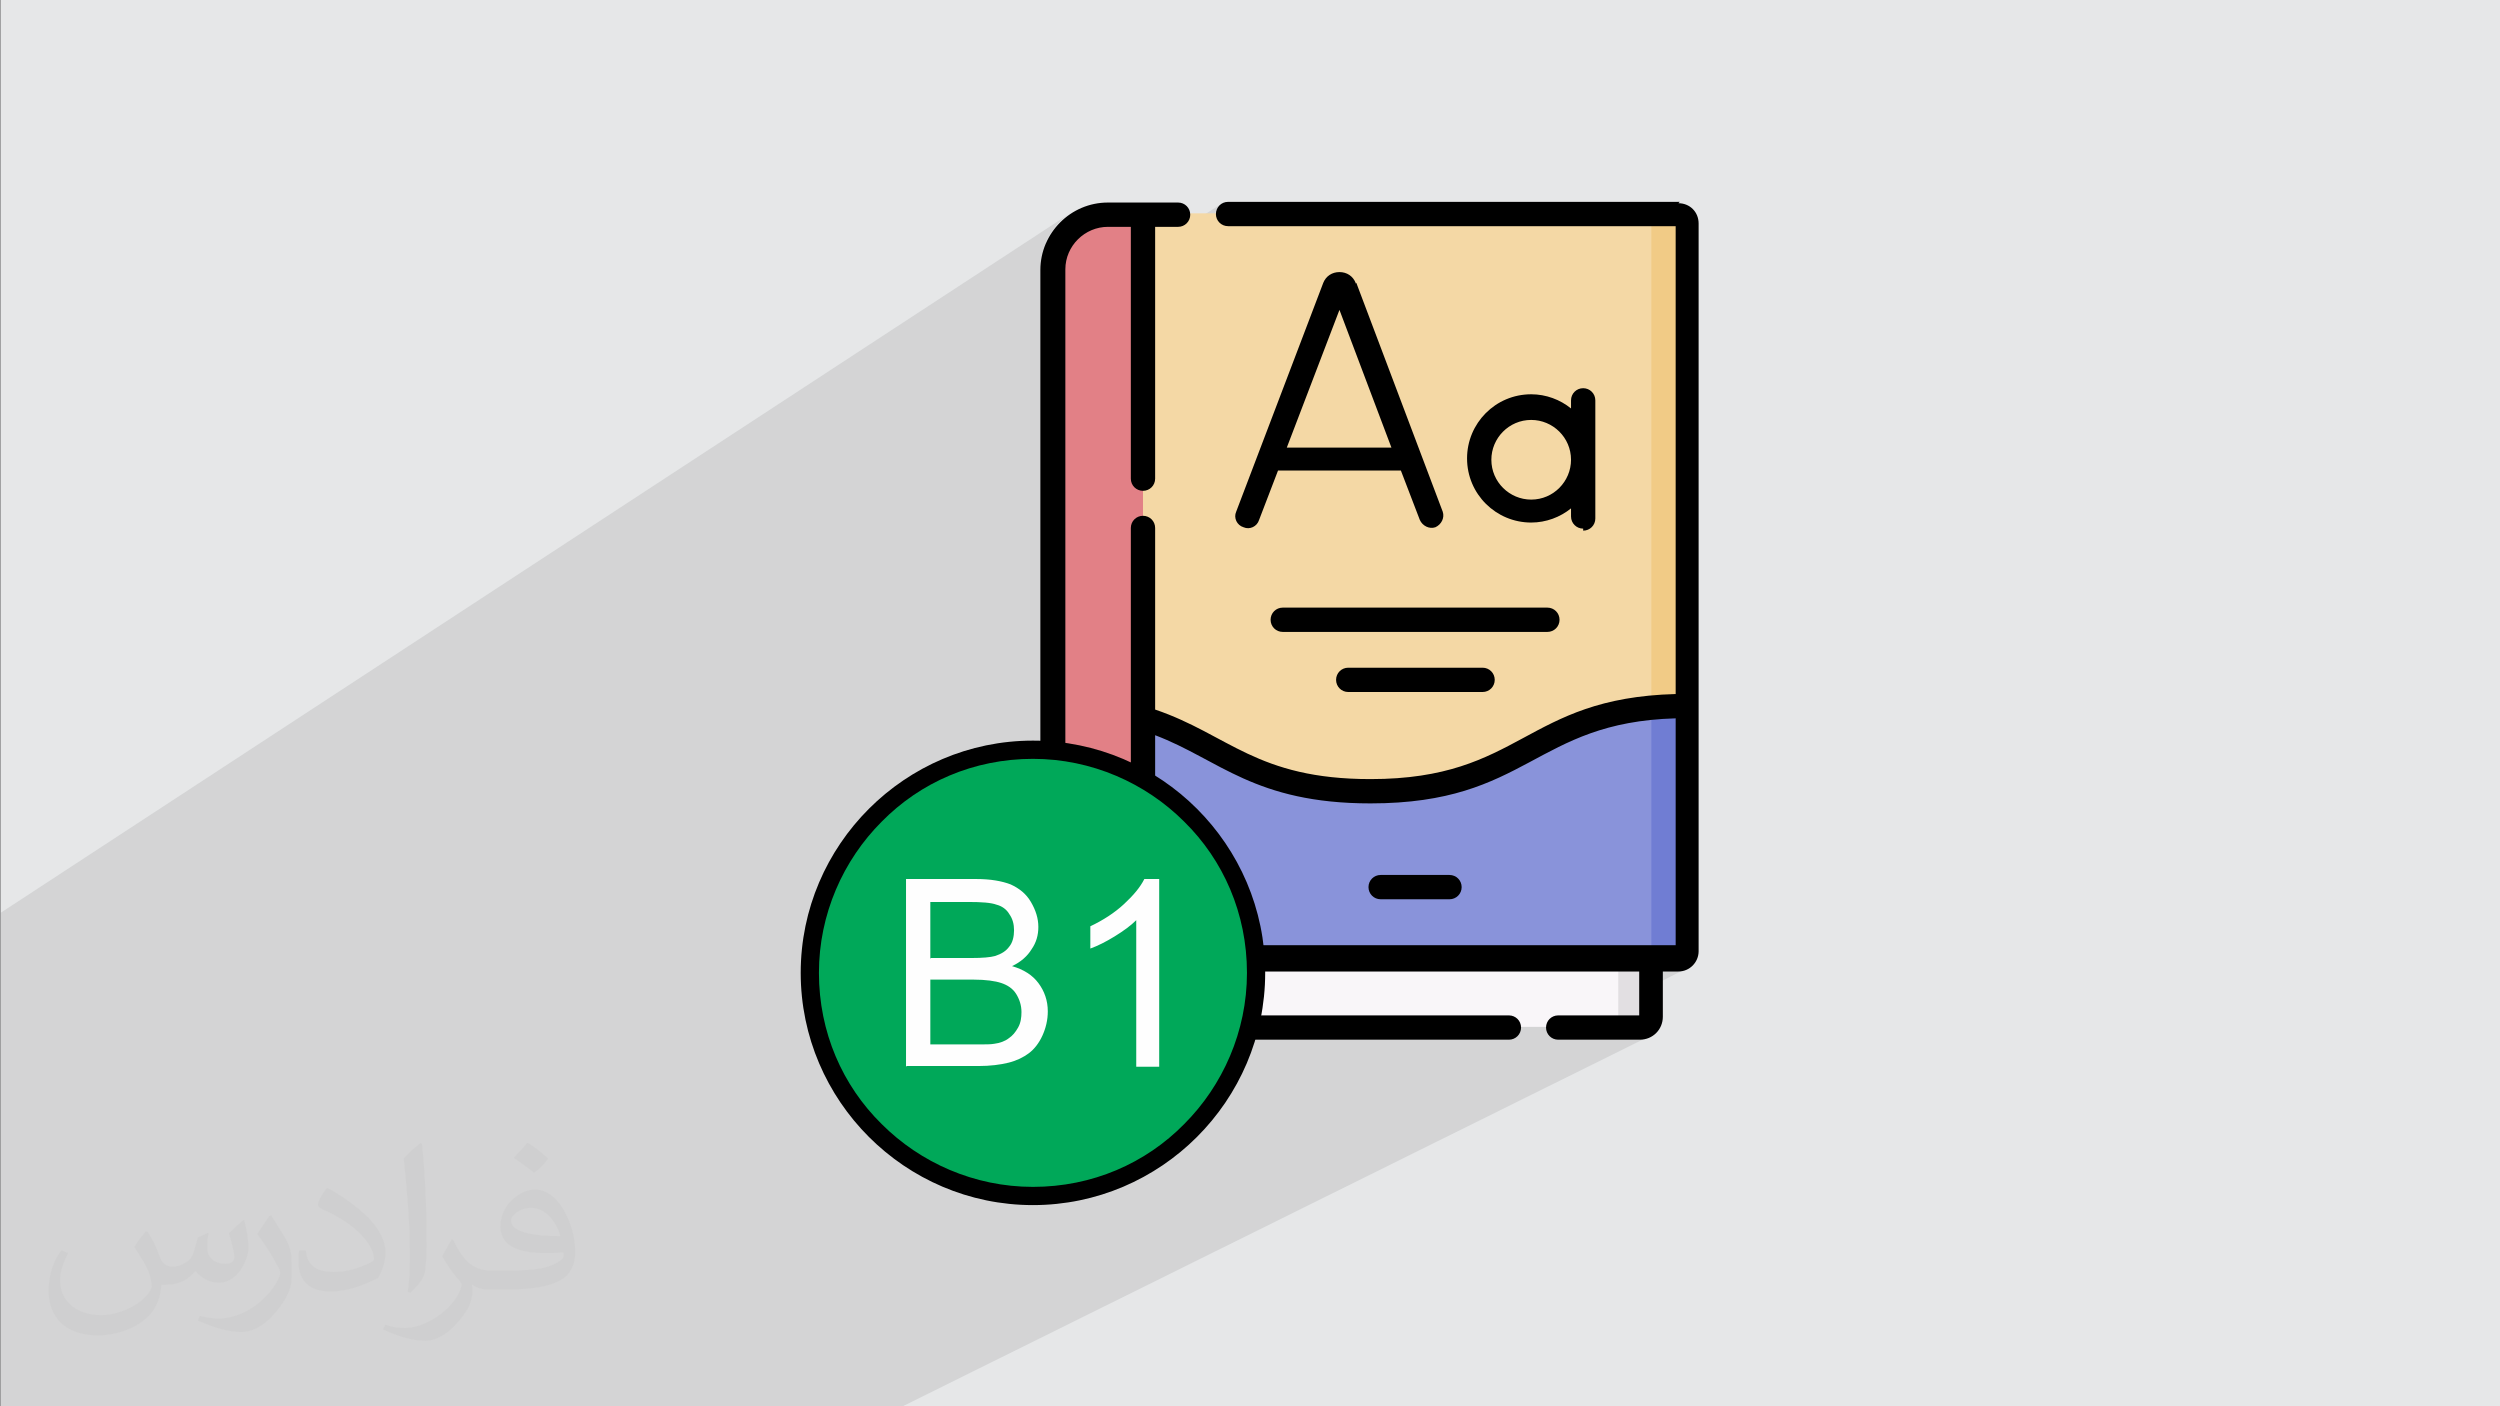
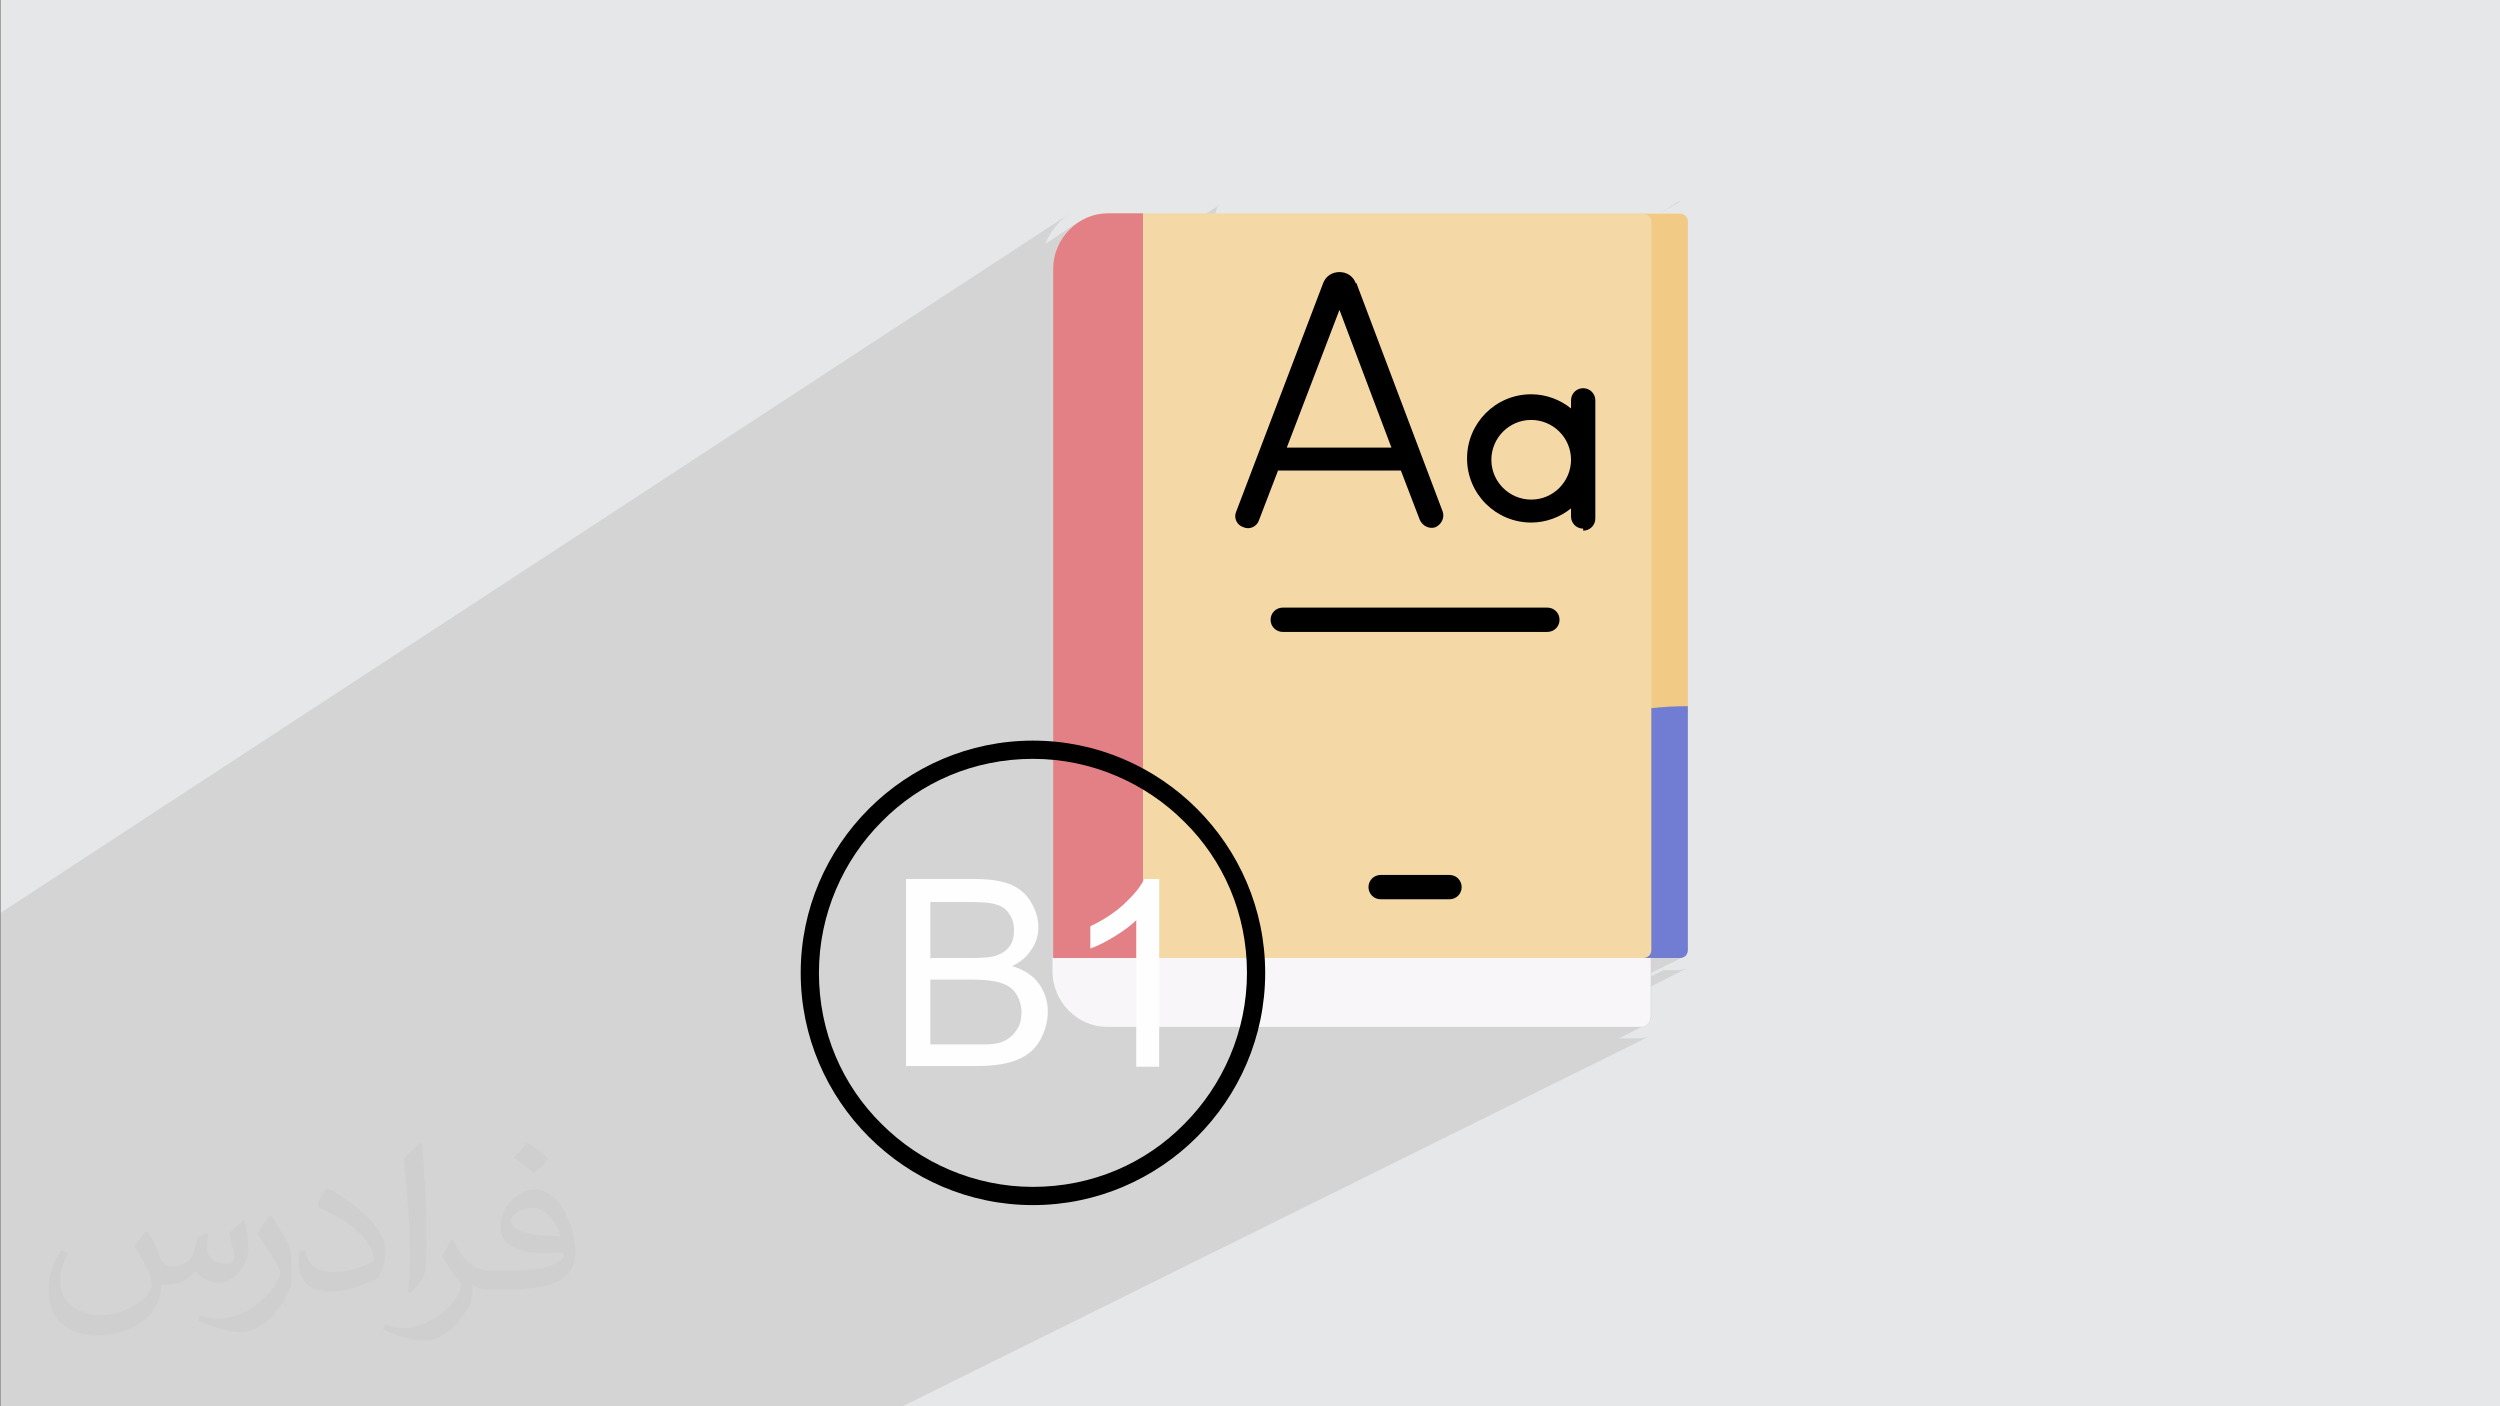
<svg xmlns="http://www.w3.org/2000/svg" xml:space="preserve" width="3.703in" height="2.083in" version="1.1" style="shape-rendering:geometricPrecision; text-rendering:geometricPrecision; image-rendering:optimizeQuality; fill-rule:evenodd; clip-rule:evenodd" viewBox="0 0 3703 2083" enable-background="new 0 0 511.995 511.995">
  <rect x="0" y="0" width="3703" height="2083" fill="#808080" stroke="none" />
  <defs>
    <style type="text/css">
   
    .fil11 {fill:#00A859}
    .fil10 {fill:black}
    .fil8 {fill:#707DD3}
    .fil7 {fill:#8993DA}
    .fil9 {fill:#E28086}
    .fil4 {fill:#E2DFE2}
    .fil0 {fill:#E6E7E8}
    .fil6 {fill:#F1CB86}
    .fil5 {fill:#F4D8A5}
    .fil3 {fill:#F9F6F9}
    .fil13 {fill:#FEFEFE;fill-rule:nonzero}
    .fil12 {fill:black;fill-rule:nonzero}
    .fil2 {fill:#373435;fill-opacity:0.031}
    .fil1 {fill:#373435;fill-opacity:0.102}
   
  </style>
  </defs>
  <g id="Layer_x0020_1">
    <polygon class="fil0" points="1,0 3704,0 3704,2083 1,2083 " />
    <polygon class="fil1" points="1159,2083 1158,2083 1154,2083 1151,2083 1147,2083 1133,2083 1133,2083 1132,2083 1124,2083 1122,2083 1089,2083 1029,2083 1001,2083 974,2083 951,2083 902,2083 760,2083 728,2083 725,2083 636,2083 619,2083 590,2083 589,2083 580,2083 573,2083 566,2083 555,2083 544,2083 529,2083 526,2083 524,2083 489,2083 468,2083 422,2083 399,2083 395,2083 394,2083 381,2083 378,2083 369,2083 365,2083 350,2083 350,2083 323,2083 322,2083 319,2083 319,2083 301,2083 287,2083 282,2083 273,2083 271,2083 250,2083 243,2083 236,2083 235,2083 232,2083 229,2083 220,2083 192,2083 179,2083 78,2083 66,2083 62,2083 61,2083 54,2083 1,2083 1,2071 1,2068 1,2012 1,2002 1,2000 1,1998 1,1977 1,1967 1,1958 1,1953 1,1951 1,1940 1,1886 1,1883 1,1879 1,1832 1,1810 1,1810 1,1793 1,1784 1,1758 1,1756 1,1731 1,1684 1,1682 1,1662 1,1662 1,1662 1,1637 1,1637 1,1636 1,1633 1,1495 1,1470 1,1462 1,1459 1,1456 1,1438 1,1418 1,1408 1,1408 1,1399 1,1398 1,1389 1,1371 1,1371 1,1352 1585,316 1578,321 1570,328 1564,335 1558,343 1553,351 1549,359 1549,361 1595,330 1593,332 1596,330 1589,335 1584,340 1578,346 1574,352 1570,359 1566,366 1564,373 1605,346 1611,343 1616,340 1622,338 1628,336 1634,335 1641,335 1674,335 1674,359 1711,335 1745,335 1749,335 1752,334 1755,332 1674,384 1674,388 1809,302 1806,304 1804,306 1802,310 1801,313 1800,317 1801,320 1802,324 1803,327 1806,330 1808,332 1811,334 1815,335 1819,335 2404,335 2434,317 2457,317 2487,298 2488,299 2457,317 2488,317 2490,317 2492,318 2494,319 2496,320 2498,322 2499,324 2500,327 2500,329 2500,1046 2500,1407 2500,1409 2499,1411 2498,1414 2496,1415 2494,1417 2492,1418 2446,1441 2446,1446 2464,1437 2487,1437 2493,1436 2499,1434 2446,1461 2446,1504 2446,1507 2445,1510 2443,1513 2441,1515 2439,1517 2436,1519 2398,1538 2430,1538 2437,1537 2443,1535 1337,2083 1330,2083 1301,2083 1298,2083 1283,2083 1262,2083 1257,2083 1253,2083 1221,2083 1206,2083 1200,2083 1180,2083 1172,2083 1171,2083 1171,2083 1169,2083 1168,2083 " />
    <path class="fil2" d="M219 1825c7,11 12,21 16,32 3,7 5,19 21,19 5,0 11,-1 17,-5 7,-3 12,-9 14,-17l6 -21 15 -7 1 1c-2,8 -2,15 -2,21 0,18 15,24 27,24 7,0 13,-3 13,-10 0,-8 -4,-22 -8,-35 7,-7 14,-14 22,-20l1 1c4,15 6,30 6,40 0,10 -4,20 -8,27 -7,14 -20,25 -36,25 -12,0 -25,-6 -34,-17l-1 0c-9,11 -22,20 -43,20l-7 0c-1,14 -4,24 -9,33 -13,25 -50,42 -85,42 -49,0 -73,-28 -73,-66 0,-23 7,-45 19,-60l10 4c-7,14 -12,27 -12,40 0,35 29,52 61,52 30,0 68,-20 75,-42 -2,-25 -12,-36 -26,-59 4,-7 10,-15 17,-23l1 0 0 0 0 0 2 1 0 0 0 0 -1 -1 0 0zm563 -132c10,6 20,14 30,23 -6,8 -12,15 -21,21 -10,-8 -20,-15 -30,-22 7,-8 14,-15 20,-22l1 0 0 0 0 0 0 0zm5 96c-17,0 -30,11 -30,19 0,17 33,23 73,23 -5,-20 -22,-42 -43,-42l0 0 0 0zm-37 93c22,0 41,-1 55,-4 16,-4 30,-12 30,-18 0,-2 0,-3 -1,-5 -9,1 -19,1 -29,1 -29,0 -52,-7 -60,-23 -2,-4 -4,-10 -4,-15 0,-16 7,-32 19,-42 10,-9 21,-14 33,-14 20,0 37,17 48,42 6,14 11,30 11,51 0,14 -4,25 -12,34 -16,15 -45,21 -90,21l-20 0 0 0 -5 0c-11,0 -19,-2 -25,-7l-1 0c0,2 1,5 1,7 0,10 -3,23 -10,33 -20,30 -42,43 -60,43 -19,0 -42,-7 -63,-17l4 -7c7,3 16,5 29,5 34,0 78,-33 84,-64 -1,-3 -3,-6 -7,-10 -10,-12 -16,-22 -22,-32 5,-10 10,-18 14,-25l2 0c14,29 28,46 57,46l4 0 0 0 21 0 0 0 0 0 -3 0 0 0 0 0 0 0 0 0zm-146 31c2,-14 3,-29 3,-43l0 -21c0,-39 -5,-96 -9,-133 7,-8 17,-17 25,-23l2 1c5,47 7,101 7,151 0,13 -1,26 -2,35 -1,12 -8,21 -22,35l-3 -1 0 0 0 0 -1 -1 0 0 0 0 0 0 0 0zm-151 -62c1,18 10,33 41,33 20,0 36,-5 55,-14 3,-2 5,-3 5,-5 0,-12 -9,-27 -24,-41 -14,-13 -34,-25 -51,-32 -6,-3 -8,-5 -8,-8 0,-5 7,-17 13,-24l2 0c20,11 43,27 60,44 15,16 25,33 25,51 0,13 -4,26 -11,38 -22,11 -46,20 -70,20 -29,0 -48,-13 -48,-45 0,-3 0,-9 1,-16l10 0 0 0 0 0 0 -1 0 0 0 0 0 0 0 0zm-52 -52l18 29c7,11 13,22 13,41l0 24c0,19 -12,39 -32,60 -15,14 -29,20 -42,20 -19,0 -40,-6 -65,-17l3 -7c8,2 17,4 28,4 35,0 72,-26 88,-58 2,-4 3,-7 3,-9 0,-4 -2,-8 -4,-11 -9,-17 -19,-33 -30,-47 6,-9 12,-18 18,-27l2 0 0 0 0 0 0 -2 0 0 0 0 -1 0 0 0z" />
    <g id="_2519030056880">
      <g id="_1834623055344">
        <path class="fil3" d="M2446 1419l-66 -104 -767 0 -54 104 0 20c0,45 37,82 81,82l789 0c9,0 16,-7 16,-16l0 -85 0 0z" />
-         <path class="fil4" d="M2397 1419l0 85c0,9 -7,16 -16,16l49 0c9,0 16,-7 16,-16l0 -85 -49 0z" />
        <path class="fil5" d="M2488 1419l-928 0 0 -1021c0,-45 37,-82 81,-82l847 0c7,0 12,5 12,12l0 1078c0,7 -5,12 -12,12l0 0z" />
        <path class="fil6" d="M2488 317l-54 0c7,0 12,5 12,12l0 1078c0,7 -5,12 -12,12l54 0c7,0 12,-5 12,-12l0 -1078c0,-7 -5,-12 -12,-12z" />
-         <path class="fil7" d="M2500 1046l0 361c0,7 -5,12 -12,12l-928 0 0 -373c235,0 235,126 470,126 235,0 235,-126 470,-126l0 0 0 0z" />
        <path class="fil8" d="M2446 1407c0,7 -5,12 -12,12l54 0c7,0 12,-5 12,-12l0 -361c-20,0 -37,1 -54,3l0 358z" />
        <path class="fil9" d="M1693 1419l-133 0 0 -1021c0,-45 37,-82 81,-82l52 0 0 1102 0 0z" />
        <g>
-           <path class="fil10" d="M2488 299l-669 0c-10,0 -18,8 -18,18 0,10 8,18 18,18l663 0 0 693c-224,6 -228,126 -452,126 -169,0 -210,-66 -319,-103l0 -269c0,-10 -8,-18 -18,-18 -10,0 -18,8 -18,18l0 619 -97 0 0 -1002c0,-35 29,-63 63,-63l34 0 0 373c0,10 8,18 18,18 10,0 18,-8 18,-18l0 -373 34 0c10,0 18,-8 18,-18 0,-10 -8,-18 -18,-18l-104 0c-55,0 -100,45 -100,100 0,46 0,989 0,1040 0,55 45,100 100,100l594 0c10,0 18,-8 18,-18 0,-10 -8,-18 -18,-18l-594 0c-35,0 -63,-29 -63,-63l0 -2 850 0 0 65 -120 0c-10,0 -18,8 -18,18 0,10 8,18 18,18l121 0c19,0 34,-15 34,-34l0 -67 23 0c17,0 30,-14 30,-30l0 -1078c0,-17 -13,-30 -30,-30l0 0zm-777 1102l0 -312c95,36 147,101 319,101 234,0 242,-120 452,-126l0 336 -771 0z" />
          <path class="fil10" d="M2008 420c0,0 0,0 0,-1 -4,-10 -13,-16 -24,-16l0 0c-11,0 -20,6 -24,16 0,0 0,0 0,0l-129 339c-4,9 1,20 11,23 9,4 20,-1 23,-11l28 -73 182 0 28 73c4,9 14,14 23,11 9,-4 14,-14 11,-23l-128 -339 0 0zm-102 243l78 -204 77 204 -155 0 0 0z" />
          <path class="fil10" d="M2345 786c10,0 18,-8 18,-18l0 -175c0,-10 -8,-18 -18,-18 -10,0 -18,8 -18,18l0 12c-16,-13 -37,-21 -59,-21 -53,0 -95,43 -95,95 0,53 43,95 95,95 22,0 43,-8 59,-21l0 12c0,10 8,18 18,18l0 0zm-77 -46c-32,0 -59,-26 -59,-59 0,-32 26,-59 59,-59 32,0 59,26 59,59 0,32 -26,59 -59,59z" />
          <path class="fil10" d="M1882 918c0,10 8,18 18,18l392 0c10,0 18,-8 18,-18 0,-10 -8,-18 -18,-18l-392 0c-10,0 -18,8 -18,18z" />
-           <path class="fil10" d="M1997 989c-10,0 -18,8 -18,18 0,10 8,18 18,18l199 0c10,0 18,-8 18,-18 0,-10 -8,-18 -18,-18l-199 0z" />
          <path class="fil10" d="M2147 1296l-102 0c-10,0 -18,8 -18,18 0,10 8,18 18,18l102 0c10,0 18,-8 18,-18 0,-10 -8,-18 -18,-18z" />
        </g>
      </g>
-       <circle class="fil11" cx="1530" cy="1441" r="331" />
      <path class="fil12" d="M1530 1097c95,0 181,39 243,101 62,62 101,148 101,243 0,95 -39,181 -101,243 -62,62 -148,101 -243,101 -95,0 -181,-39 -243,-101 -62,-62 -101,-148 -101,-243 0,-95 39,-181 101,-243 62,-62 148,-101 243,-101zm224 120c-57,-57 -137,-93 -224,-93 -88,0 -167,35 -224,93 -57,57 -93,137 -93,224 0,88 35,167 93,224 57,57 137,93 224,93 88,0 167,-35 224,-93 57,-57 93,-137 93,-224 0,-88 -35,-167 -93,-224z" />
      <path class="fil13" d="M1342 1580l0 -278 104 0c21,0 38,3 51,8 13,6 23,14 30,26 7,12 11,24 11,37 0,12 -3,23 -10,33 -6,10 -16,19 -29,25 17,5 30,13 39,25 9,12 14,26 14,42 0,13 -3,25 -8,36 -5,11 -12,20 -20,26 -8,6 -18,11 -30,14 -12,3 -27,5 -45,5l-106 0zm37 -161l60 0c16,0 28,-1 35,-3 9,-3 16,-7 21,-14 5,-6 7,-15 7,-24 0,-9 -2,-17 -7,-24 -4,-7 -11,-12 -19,-14 -8,-3 -22,-4 -42,-4l-56 0 0 84zm0 128l69 0c12,0 20,0 25,-1 8,-1 16,-4 21,-8 6,-4 10,-9 14,-16 4,-7 5,-15 5,-23 0,-10 -3,-19 -8,-27 -5,-8 -13,-13 -22,-16 -9,-3 -23,-5 -41,-5l-64 0 0 96zm338 33l-34 0 0 -217c-8,8 -19,16 -32,24 -13,8 -25,14 -36,18l0 -33c19,-9 36,-20 50,-33 14,-13 24,-25 30,-37l22 0 0 279z" />
    </g>
  </g>
</svg>